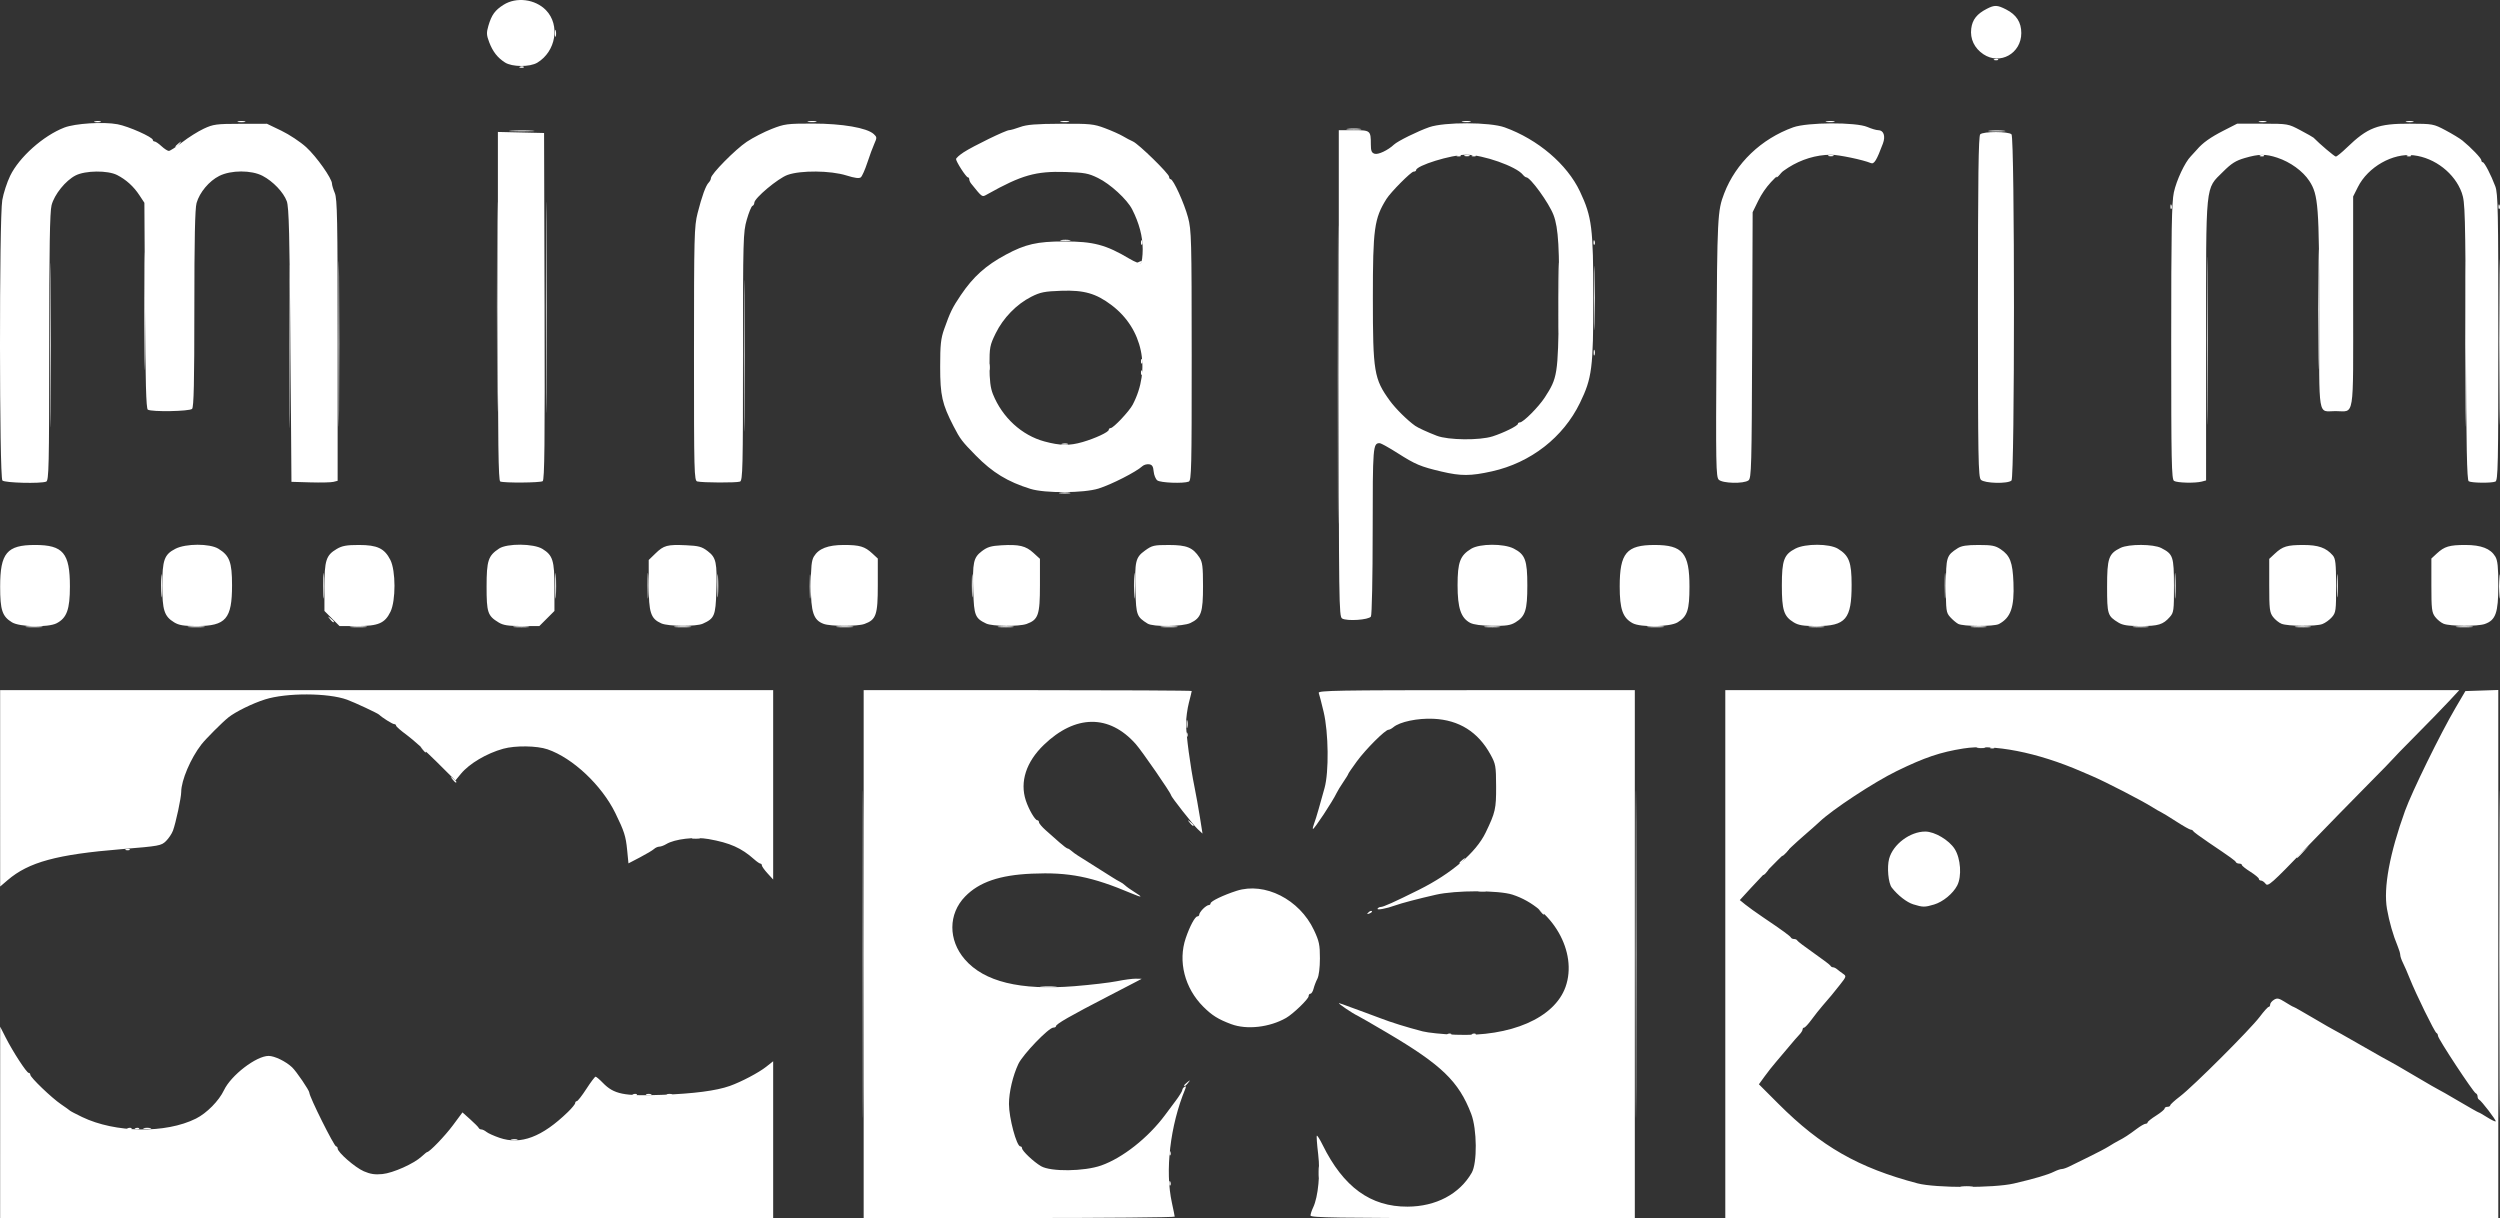
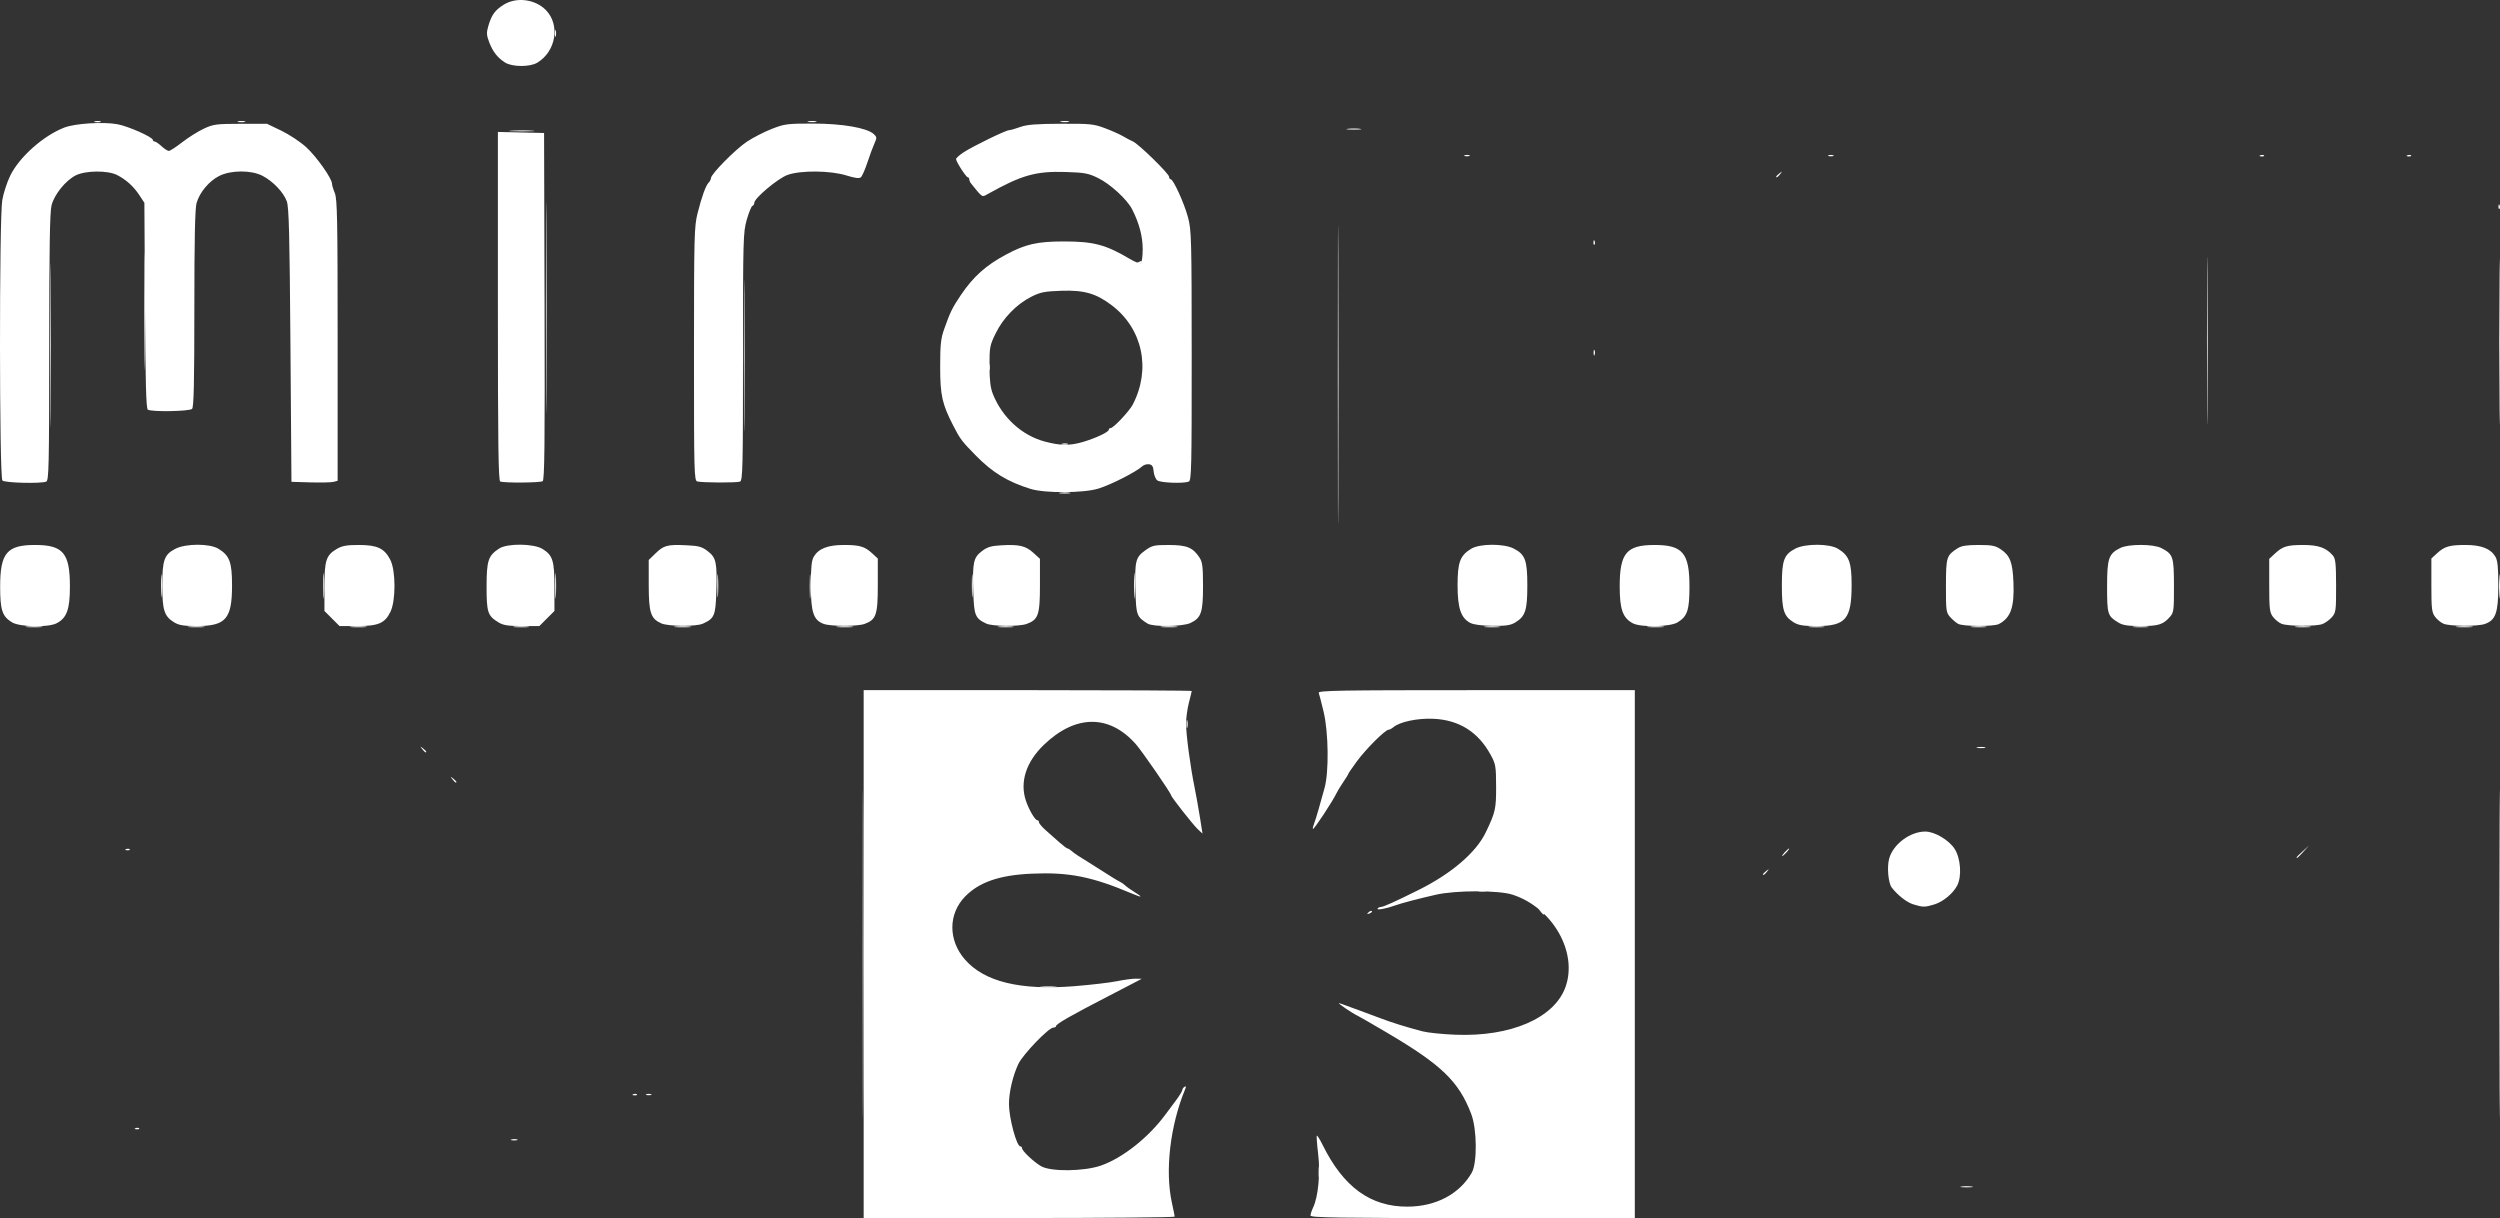
<svg xmlns="http://www.w3.org/2000/svg" xmlns:ns1="http://sodipodi.sourceforge.net/DTD/sodipodi-0.dtd" xmlns:ns2="http://www.inkscape.org/namespaces/inkscape" width="350.828mm" height="170.932mm" viewBox="0 0 350.828 170.932" version="1.1" id="svg1">
  <rect x="0" y="0" width="350.828" height="170.932" fill="#333333" stroke="none" />
  <ns1:namedview id="namedview1" pagecolor="#ffffff" bordercolor="#000000" borderopacity="0.25" ns2:showpageshadow="2" ns2:pageopacity="0.0" ns2:pagecheckerboard="true" ns2:deskcolor="#d1d1d1" ns2:document-units="mm" />
  <defs id="defs1" />
  <g ns2:label="Capa 1" ns2:groupmode="layer" id="layer1" transform="translate(70.379,-62.971)">
    <g id="g2" style="fill:#ffffff" transform="translate(0.693,-0.189)">
-       <path style="fill:#ffffff;fill-opacity:1" d="m 93.01,229.176 c 0.013,-0.308 0.075,-0.371 0.16,-0.16 0.076,0.191 0.067,0.419 -0.021,0.507 -0.088,0.088 -0.15,-0.068 -0.139,-0.347 z m 0,-4.233 c 0.013,-0.308 0.075,-0.371 0.16,-0.16 0.076,0.191 0.067,0.419 -0.021,0.507 -0.088,0.088 -0.15,-0.068 -0.139,-0.347 z m 39.088,-16.695 c 0.191,-0.076 0.419,-0.067 0.507,0.021 0.088,0.088 -0.068,0.15 -0.347,0.139 -0.308,-0.013 -0.371,-0.075 -0.16,-0.16 z m 3.44,0 c 0.191,-0.076 0.419,-0.067 0.507,0.021 0.088,0.088 -0.068,0.15 -0.347,0.139 -0.308,-0.013 -0.371,-0.075 -0.16,-0.16 z m -1.802,-23.996 c 0,-0.055 0.208,-0.263 0.463,-0.463 0.42,-0.329 0.429,-0.32 0.1,0.1 -0.346,0.441 -0.563,0.581 -0.563,0.363 z m -37.869,-5.655 c -0.329,-0.42 -0.32,-0.429 0.1,-0.1 0.255,0.2 0.463,0.408 0.463,0.463 0,0.218 -0.217,0.078 -0.563,-0.363 z M 19.799,145.325 c 5.96e-4,-1.601 0.044,-2.221 0.097,-1.379 0.053,0.842 0.052,2.152 -0.001,2.91 -0.053,0.759 -0.096,0.07 -0.096,-1.531 z m -43.365,-33.867 c -2.5e-5,-10.332 0.033,-14.597 0.073,-9.478 0.04,5.119 0.04,13.572 4.6e-5,18.785 -0.04,5.213 -0.073,1.025 -0.073,-9.307 z m 112.608,3.947 c 0.013,-0.308 0.075,-0.371 0.16,-0.16 0.076,0.191 0.067,0.419 -0.021,0.507 -0.088,0.088 -0.15,-0.068 -0.139,-0.347 z m 0,-1.587 c 0.013,-0.308 0.075,-0.371 0.16,-0.16 0.076,0.191 0.067,0.419 -0.021,0.507 -0.088,0.088 -0.15,-0.068 -0.139,-0.347 z m 0,-16.669 c 0.013,-0.308 0.075,-0.371 0.16,-0.16 0.076,0.191 0.067,0.419 -0.021,0.507 -0.088,0.088 -0.15,-0.068 -0.139,-0.347 z M -46.446,83.709 c 0,-0.055 0.208,-0.263 0.463,-0.463 0.42,-0.329 0.429,-0.32 0.1,0.1 -0.346,0.441 -0.563,0.581 -0.563,0.363 z M 1.923,72.516 c 0.191,-0.076 0.419,-0.067 0.507,0.021 0.088,0.088 -0.068,0.15 -0.347,0.139 -0.308,-0.013 -0.371,-0.075 -0.16,-0.16 z" id="path14" />
      <path style="fill:#ffffff;fill-opacity:1" d="m 49.991,197.051 c 0,-20.446 0.031,-28.81 0.07,-18.587 0.038,10.223 0.038,26.951 0,37.174 -0.038,10.223 -0.07,1.859 -0.07,-18.587 z m 154.19,32.619 c 0.4,-0.061 1.055,-0.061 1.455,0 0.4,0.061 0.073,0.11 -0.728,0.11 -0.8,0 -1.128,-0.05 -0.728,-0.11 z m -90.213,-2.059 c 0.002,-0.728 0.053,-0.994 0.114,-0.592 0.061,0.402 0.059,0.998 -0.004,1.323 -0.063,0.325 -0.113,-0.004 -0.111,-0.731 z m -166.019,-6.134 c 0.191,-0.076 0.419,-0.067 0.507,0.021 0.088,0.088 -0.068,0.15 -0.347,0.139 -0.308,-0.013 -0.371,-0.075 -0.16,-0.16 z m 69.85,-4.763 c 0.191,-0.076 0.419,-0.067 0.507,0.021 0.088,0.088 -0.068,0.15 -0.347,0.139 -0.308,-0.013 -0.371,-0.075 -0.16,-0.16 z m 1.836,0.006 c 0.182,-0.073 0.48,-0.073 0.661,0 0.182,0.073 0.033,0.133 -0.331,0.133 -0.364,0 -0.513,-0.06 -0.331,-0.133 z M 75.064,201.621 c 0.546,-0.057 1.439,-0.057 1.984,0 0.546,0.057 0.099,0.104 -0.992,0.104 -1.091,0 -1.538,-0.047 -0.992,-0.104 z m 61.383,-13.483 c 0.255,-0.067 0.671,-0.067 0.926,0 0.255,0.067 0.046,0.121 -0.463,0.121 -0.509,0 -0.718,-0.054 -0.463,-0.121 z m -189.822,-5.819 c 0.191,-0.076 0.419,-0.067 0.507,0.021 0.088,0.088 -0.068,0.15 -0.347,0.139 -0.308,-0.013 -0.371,-0.075 -0.16,-0.16 z M 95.432,164.772 c 0,-0.509 0.054,-0.718 0.121,-0.463 0.067,0.255 0.067,0.671 0,0.926 -0.067,0.255 -0.121,0.046 -0.121,-0.463 z m -162.714,-13.687 c 0.546,-0.057 1.439,-0.057 1.984,0 0.546,0.057 0.099,0.104 -0.992,0.104 -1.091,0 -1.538,-0.047 -0.992,-0.104 z m 22.754,0 c 0.546,-0.057 1.439,-0.057 1.984,0 0.546,0.057 0.099,0.104 -0.992,0.104 -1.091,0 -1.538,-0.047 -0.992,-0.104 z m 22.754,0 c 0.546,-0.057 1.439,-0.057 1.984,0 0.546,0.057 0.099,0.104 -0.992,0.104 -1.091,0 -1.538,-0.047 -0.992,-0.104 z m 22.881,0.002 c 0.47,-0.058 1.303,-0.059 1.852,-0.002 0.549,0.057 0.165,0.105 -0.854,0.106 -1.019,10e-4 -1.468,-0.046 -0.998,-0.104 z m 22.628,-0.002 c 0.546,-0.057 1.439,-0.057 1.984,0 0.546,0.057 0.099,0.104 -0.992,0.104 -1.091,0 -1.538,-0.047 -0.992,-0.104 z m 22.754,0 c 0.546,-0.057 1.439,-0.057 1.984,0 0.546,0.057 0.099,0.104 -0.992,0.104 -1.091,0 -1.538,-0.047 -0.992,-0.104 z m 22.616,0.002 c 0.47,-0.058 1.303,-0.059 1.852,-0.002 0.549,0.057 0.165,0.105 -0.854,0.106 -1.019,10e-4 -1.468,-0.046 -0.998,-0.104 z m 22.892,-0.002 c 0.546,-0.057 1.439,-0.057 1.984,0 0.546,0.057 0.099,0.104 -0.992,0.104 -1.091,0 -1.538,-0.047 -0.992,-0.104 z m 45.37,0.002 c 0.47,-0.058 1.303,-0.059 1.852,-0.002 0.549,0.057 0.165,0.105 -0.854,0.106 -1.019,10e-4 -1.468,-0.046 -0.998,-0.104 z m 22.892,-0.002 c 0.546,-0.057 1.439,-0.057 1.984,0 0.546,0.057 0.099,0.104 -0.992,0.104 -1.091,0 -1.538,-0.047 -0.992,-0.104 z m 22.616,0.002 c 0.47,-0.058 1.303,-0.059 1.852,-0.002 0.549,0.057 0.165,0.105 -0.854,0.106 -1.019,10e-4 -1.468,-0.046 -0.998,-0.104 z m 22.754,0 c 0.47,-0.058 1.303,-0.059 1.852,-0.002 0.549,0.057 0.165,0.105 -0.854,0.106 -1.019,10e-4 -1.468,-0.046 -0.998,-0.104 z m 22.754,0 c 0.47,-0.058 1.303,-0.059 1.852,-0.002 0.549,0.057 0.165,0.105 -0.854,0.106 -1.019,10e-4 -1.468,-0.046 -0.998,-0.104 z m 22.754,0 c 0.47,-0.058 1.303,-0.059 1.852,-0.002 0.549,0.057 0.165,0.105 -0.854,0.106 -1.019,10e-4 -1.468,-0.046 -0.998,-0.104 z m 22.628,-0.002 c 0.546,-0.057 1.439,-0.057 1.984,0 0.546,0.057 0.099,0.104 -0.992,0.104 -1.091,0 -1.538,-0.047 -0.992,-0.104 z M -25.71,145.325 c 5.97e-4,-1.601 0.044,-2.221 0.097,-1.379 0.053,0.842 0.052,2.152 -0.001,2.91 -0.053,0.759 -0.096,0.07 -0.096,-1.531 z m 32.544,0 c 5.97e-4,-1.601 0.044,-2.221 0.097,-1.379 0.053,0.842 0.052,2.152 -0.001,2.91 -0.053,0.759 -0.096,0.07 -0.096,-1.531 z m 35.718,0.132 c 0,-1.528 0.044,-2.153 0.097,-1.389 0.053,0.764 0.053,2.014 0,2.778 -0.053,0.764 -0.097,0.139 -0.097,-1.389 z M 88.061,145.325 c 5.97e-4,-1.601 0.044,-2.221 0.097,-1.379 0.053,0.842 0.052,2.152 -0.001,2.91 -0.053,0.759 -0.096,0.07 -0.096,-1.531 z m 191.557,0.132 c 0,-1.528 0.044,-2.153 0.097,-1.389 0.053,0.764 0.053,2.014 0,2.778 -0.053,0.764 -0.097,0.139 -0.097,-1.389 z M -48.466,145.325 c 6.89e-4,-1.455 0.045,-2.017 0.099,-1.248 0.054,0.769 0.053,1.959 -0.001,2.646 -0.054,0.686 -0.098,0.057 -0.097,-1.398 z m 78.052,0 c 6.89e-4,-1.455 0.045,-2.017 0.099,-1.248 0.054,0.769 0.053,1.959 -0.001,2.646 -0.054,0.686 -0.098,0.057 -0.097,-1.398 z m 35.719,0 c 6.89e-4,-1.455 0.045,-2.017 0.099,-1.248 0.054,0.769 0.053,1.959 -0.001,2.646 -0.054,0.686 -0.098,0.057 -0.097,-1.398 z m 12.409,-13.022 c 0.402,-0.061 0.997,-0.059 1.323,0.004 0.325,0.063 -0.004,0.113 -0.731,0.111 -0.728,-0.002 -0.994,-0.053 -0.592,-0.114 z M -64.048,111.591 c 0,-10.259 0.033,-14.456 0.073,-9.327 0.04,5.13 0.04,13.524 0,18.653 -0.04,5.13 -0.073,0.933 -0.073,-9.327 z m 69.587,-5.292 c 0,-13.17 0.032,-18.557 0.072,-11.972 0.039,6.585 0.039,17.36 0,23.945 -0.039,6.585 -0.072,1.197 -0.072,-11.972 z m 27.779,6.747 c 2.9e-5,-9.459 0.033,-13.29 0.074,-8.514 0.04,4.776 0.04,12.515 -5.4e-5,17.198 -0.04,4.682 -0.074,0.775 -0.074,-8.684 z M 238.635,110.929 c 2e-5,-10.477 0.033,-14.725 0.073,-9.439 0.04,5.286 0.04,13.858 -5e-5,19.05 -0.04,5.192 -0.073,0.867 -0.073,-9.611 z M 77.979,125.43 c 0.257,-0.067 0.615,-0.063 0.794,0.01 0.179,0.072 -0.031,0.127 -0.468,0.122 -0.437,-0.005 -0.583,-0.065 -0.326,-0.132 z M -50.821,106.828 c 0,-7.349 0.034,-10.355 0.075,-6.681 0.041,3.674 0.041,9.687 0,13.361 -0.041,3.674 -0.075,0.668 -0.075,-6.681 z m 118.462,7.805 c 0.005,-0.437 0.065,-0.583 0.132,-0.326 0.067,0.257 0.063,0.615 -0.01,0.794 -0.072,0.179 -0.127,-0.032 -0.122,-0.468 z m 84.921,-1.984 c 0,-0.364 0.06,-0.513 0.133,-0.331 0.073,0.182 0.073,0.48 0,0.661 -0.073,0.182 -0.133,0.033 -0.133,-0.331 z m -0.021,-15.5 c 0.013,-0.308 0.075,-0.371 0.16,-0.16 0.076,0.191 0.067,0.419 -0.021,0.507 -0.088,0.088 -0.15,-0.068 -0.139,-0.347 z M 0.725,81.497 c 0.842,-0.053 2.152,-0.052 2.91,0.001 0.759,0.053 0.07,0.096 -1.531,0.096 -1.601,-5.97e-4 -2.221,-0.044 -1.379,-0.097 z M -57.752,80.186 c 0.257,-0.067 0.615,-0.063 0.794,0.01 0.179,0.072 -0.031,0.127 -0.468,0.122 -0.437,-0.005 -0.583,-0.065 -0.326,-0.132 z m 20.103,9.69e-4 c 0.255,-0.067 0.671,-0.067 0.926,0 0.255,0.067 0.046,0.121 -0.463,0.121 -0.509,0 -0.718,-0.054 -0.463,-0.121 z m 80.04,-0.005 c 0.329,-0.063 0.805,-0.061 1.058,0.005 0.253,0.066 -0.016,0.118 -0.598,0.115 -0.582,-0.003 -0.789,-0.057 -0.46,-0.12 z m 35.454,0 c 0.329,-0.063 0.805,-0.061 1.058,0.005 0.253,0.066 -0.016,0.118 -0.598,0.115 -0.582,-0.003 -0.789,-0.057 -0.46,-0.12 z M 6.787,67.802 c 0.005,-0.437 0.065,-0.583 0.132,-0.326 0.067,0.257 0.063,0.615 -0.01,0.794 -0.072,0.179 -0.127,-0.031 -0.122,-0.468 z" id="path13" />
      <path style="fill:#ffffff;fill-opacity:1" d="m 145.078,191.032 c -0.329,-0.42 -0.32,-0.429 0.1,-0.1 0.441,0.346 0.581,0.563 0.363,0.563 -0.055,0 -0.263,-0.208 -0.463,-0.463 z" id="path12" />
      <path style="fill:#ffffff;fill-opacity:1" d="m 88.491,100.11 c 0,-0.057 0.185,-0.175 0.411,-0.262 0.235,-0.09 0.342,-0.046 0.249,0.104 -0.155,0.251 -0.66,0.372 -0.66,0.158 z" id="path11" />
-       <path style="fill:#ffffff;fill-opacity:1" d="m 158.47,197.051 c 0,-20.446 0.031,-28.81 0.07,-18.587 0.038,10.223 0.038,26.951 0,37.174 -0.038,10.223 -0.07,1.859 -0.07,-18.587 z m -211.58,24.426 c 0.191,-0.076 0.419,-0.067 0.507,0.021 0.088,0.088 -0.068,0.15 -0.347,0.139 -0.308,-0.013 -0.371,-0.075 -0.16,-0.16 z m 2.232,-0.002 c 0.255,-0.067 0.671,-0.067 0.926,0 0.255,0.067 0.046,0.121 -0.463,0.121 -0.509,0 -0.718,-0.054 -0.463,-0.121 z m 145.984,-6.003 c 0,-0.055 0.208,-0.263 0.463,-0.463 0.42,-0.329 0.429,-0.32 0.1,0.1 -0.346,0.441 -0.563,0.581 -0.563,0.363 z m 0.285,-49.267 c 0.013,-0.308 0.075,-0.371 0.16,-0.16 0.076,0.191 0.067,0.419 -0.021,0.507 -0.088,0.088 -0.15,-0.068 -0.139,-0.347 z M -24.784,150.021 c -0.329,-0.42 -0.32,-0.429 0.1,-0.1 0.255,0.2 0.463,0.408 0.463,0.463 0,0.218 -0.217,0.078 -0.563,-0.363 z M 201.832,145.325 c 6e-4,-1.601 0.044,-2.221 0.097,-1.379 0.053,0.842 0.052,2.152 -0.001,2.91 -0.053,0.759 -0.096,0.07 -0.096,-1.531 z m 32.279,0 c 5.9e-4,-1.601 0.044,-2.221 0.097,-1.379 0.053,0.842 0.052,2.152 -0.001,2.91 -0.053,0.759 -0.096,0.07 -0.096,-1.531 z m 22.752,0 c 6.8e-4,-1.455 0.045,-2.017 0.099,-1.248 0.054,0.769 0.053,1.959 -10e-4,2.646 -0.054,0.686 -0.098,0.057 -0.098,-1.398 z M -30.446,111.723 c 2.5e-5,-10.186 0.033,-14.315 0.073,-9.175 0.04,5.14 0.04,13.475 -4.7e-5,18.521 -0.04,5.046 -0.073,0.841 -0.073,-9.346 z m 29.106,-5.556 c 1.6e-5,-13.097 0.032,-18.416 0.072,-11.82 0.039,6.596 0.039,17.311 -2.92e-5,23.813 -0.039,6.501 -0.072,1.105 -0.072,-11.992 z M 77.842,96.852 c 0.327,-0.063 0.863,-0.063 1.191,0 0.327,0.063 0.06,0.115 -0.595,0.115 -0.655,0 -0.923,-0.052 -0.595,-0.115 z" id="path10" />
      <path style="fill:#ffffff;fill-opacity:1" d="m 279.649,197.051 c 0,-20.446 0.031,-28.81 0.07,-18.587 0.038,10.223 0.038,26.951 0,37.174 -0.038,10.223 -0.07,1.859 -0.07,-18.587 z M 279.541,92.122 c 0.013,-0.308 0.075,-0.371 0.16,-0.16 0.076,0.191 0.067,0.419 -0.021,0.507 -0.088,0.088 -0.15,-0.068 -0.139,-0.347 z M 118.058,81.237 c 0.473,-0.059 1.247,-0.059 1.72,0 0.473,0.059 0.086,0.107 -0.86,0.107 -0.946,0 -1.333,-0.048 -0.86,-0.107 z" id="path9" />
      <path style="fill:#ffffff;fill-opacity:1" d="M 50.127,197.051 V 160.009 H 73.145 c 12.66,0 23.019,0.054 23.019,0.119 0,0.066 -0.179,0.805 -0.397,1.643 -0.218,0.838 -0.397,2.161 -0.397,2.94 0,1.553 0.595,6.016 1.19,8.923 0.208,1.019 0.545,2.899 0.748,4.179 l 0.369,2.326 -0.656,-0.607 c -0.651,-0.603 -3.768,-4.569 -3.768,-4.795 0,-0.281 -4.079,-6.19 -4.949,-7.169 -3.723,-4.19 -8.464,-4.146 -12.892,0.118 -2.488,2.396 -3.393,5.193 -2.528,7.814 0.413,1.252 1.293,2.764 1.609,2.764 0.131,0 0.238,0.129 0.238,0.287 0,0.158 0.427,0.664 0.949,1.124 0.522,0.461 1.385,1.224 1.918,1.697 0.533,0.473 1.05,0.86 1.149,0.86 0.099,1.1e-4 0.342,0.149 0.54,0.331 0.198,0.182 0.594,0.473 0.879,0.648 0.763,0.467 4.016,2.521 4.836,3.053 0.39,0.253 0.887,0.544 1.106,0.647 0.218,0.103 0.543,0.33 0.721,0.506 0.178,0.176 0.744,0.579 1.257,0.896 1.278,0.79 1.17,0.868 -0.324,0.237 -5.632,-2.381 -8.837,-3.017 -14.056,-2.787 -4.507,0.198 -7.372,1.182 -9.344,3.208 -2.371,2.436 -2.387,6.109 -0.039,8.823 2.713,3.136 7.75,4.368 15.369,3.76 2.292,-0.183 4.978,-0.498 5.97,-0.699 0.992,-0.201 2.182,-0.361 2.646,-0.354 l 0.843,0.013 -0.853,0.45 c -0.469,0.248 -2.196,1.144 -3.836,1.991 -5.362,2.77 -7.344,3.907 -7.347,4.214 -9.2e-4,0.109 -0.17,0.198 -0.376,0.198 -0.649,0 -4.271,3.766 -4.9,5.094 -0.775,1.638 -1.322,3.963 -1.322,5.621 0,1.961 1.069,5.953 1.595,5.953 0.131,0 0.239,0.115 0.239,0.256 0,0.375 1.625,1.911 2.669,2.522 1.36,0.797 6.054,0.742 8.44,-0.099 2.999,-1.057 6.569,-3.872 8.935,-7.045 0.326,-0.437 1.009,-1.352 1.519,-2.035 0.51,-0.682 0.927,-1.36 0.927,-1.506 0,-0.146 0.139,-0.351 0.31,-0.456 0.218,-0.135 0.248,-0.042 0.1,0.315 -2.121,5.13 -2.86,11.462 -1.865,15.985 0.208,0.946 0.382,1.809 0.388,1.918 0.005,0.109 -9.813,0.198 -21.819,0.198 H 50.127 Z m 62.706,36.685 c 0,-0.196 0.165,-0.702 0.367,-1.124 0.717,-1.499 1.031,-4.837 0.707,-7.503 -0.165,-1.354 -0.248,-2.514 -0.185,-2.577 0.063,-0.063 0.427,0.518 0.808,1.291 2.923,5.925 6.73,8.691 11.929,8.667 3.972,-0.018 7.275,-1.763 8.996,-4.754 0.788,-1.369 0.748,-6.12 -0.07,-8.256 -1.749,-4.57 -4.143,-6.878 -11.837,-11.413 -2.037,-1.201 -3.883,-2.265 -4.101,-2.365 -0.724,-0.332 -2.847,-1.773 -2.612,-1.773 0.058,0 0.759,0.247 1.557,0.549 0.798,0.302 1.749,0.65 2.113,0.774 0.364,0.124 1.316,0.479 2.117,0.789 1.517,0.588 3.698,1.267 5.953,1.852 0.728,0.189 2.799,0.401 4.603,0.472 7.785,0.305 13.883,-2.344 15.441,-6.707 1.749,-4.899 -1.835,-11.134 -7.447,-12.953 -1.931,-0.626 -7.966,-0.622 -10.734,0.008 -2.483,0.565 -4.878,1.195 -5.743,1.511 -1.216,0.444 -2.607,0.698 -2.452,0.448 0.08,-0.13 0.28,-0.236 0.444,-0.236 0.369,0 1.929,-0.702 5.36,-2.411 4.56,-2.272 8.014,-5.232 9.36,-8.021 1.371,-2.842 1.484,-3.34 1.472,-6.487 -0.011,-2.875 -0.058,-3.141 -0.791,-4.478 -1.737,-3.167 -4.408,-4.844 -7.982,-5.012 -2.241,-0.106 -4.749,0.42 -5.65,1.185 -0.23,0.195 -0.535,0.354 -0.679,0.354 -0.461,0 -3.187,2.723 -4.439,4.433 -0.666,0.91 -1.211,1.708 -1.211,1.774 0,0.066 -0.31,0.572 -0.688,1.124 -0.378,0.552 -0.8,1.242 -0.937,1.533 -0.55,1.167 -3.199,5.186 -3.331,5.054 -0.05,-0.05 0.02,-0.374 0.156,-0.72 0.136,-0.346 0.429,-1.284 0.653,-2.085 0.223,-0.8 0.593,-2.121 0.822,-2.934 0.629,-2.238 0.564,-7.777 -0.126,-10.683 -0.298,-1.254 -0.608,-2.455 -0.69,-2.667 -0.129,-0.336 2.717,-0.386 22.105,-0.386 h 22.253 v 37.042 37.042 h -22.754 c -18.896,0 -22.754,-0.06 -22.754,-0.356 z m 8.132,-42.539 c 0.179,-0.181 0.393,-0.262 0.474,-0.181 0.082,0.082 -0.065,0.229 -0.326,0.329 -0.377,0.144 -0.407,0.113 -0.148,-0.148 z m 76.454,-1.129 c -0.913,-0.283 -2.177,-1.268 -3.015,-2.348 -0.488,-0.629 -0.694,-2.862 -0.373,-4.051 0.545,-2.023 2.928,-3.816 5.071,-3.816 1.32,0 3.34,1.198 4.133,2.451 0.841,1.329 1.013,3.835 0.351,5.115 -0.59,1.142 -1.999,2.301 -3.254,2.676 -1.305,0.39 -1.574,0.388 -2.913,-0.028 z M -69.386,150.495 c -1.374,-0.838 -1.666,-1.718 -1.666,-5.016 0,-4.713 0.947,-5.843 4.895,-5.843 3.941,0 4.895,1.133 4.895,5.815 0,3.232 -0.434,4.432 -1.871,5.175 -1.178,0.609 -5.175,0.525 -6.252,-0.131 z m 22.754,0 c -1.39,-0.847 -1.666,-1.707 -1.666,-5.17 0,-3.581 0.278,-4.356 1.847,-5.157 1.465,-0.747 4.804,-0.75 6.027,-0.004 1.565,0.954 1.914,1.884 1.915,5.105 0.002,4.742 -0.862,5.745 -4.947,5.743 -1.842,-7.8e-4 -2.505,-0.109 -3.175,-0.517 z m 22.146,-0.54 -1.058,-1.058 v -3.32 c 0,-3.782 0.229,-4.496 1.725,-5.379 0.761,-0.449 1.384,-0.561 3.119,-0.56 2.581,0.001 3.58,0.476 4.406,2.095 0.767,1.503 0.776,5.72 0.015,7.28 -0.787,1.612 -1.692,2.002 -4.656,2.002 h -2.492 z m 23.38,0.551 c -1.532,-0.934 -1.685,-1.391 -1.683,-5.041 0.002,-3.641 0.225,-4.317 1.755,-5.326 1.132,-0.746 4.848,-0.714 6.089,0.053 1.448,0.895 1.678,1.635 1.678,5.385 v 3.32 l -1.058,1.058 -1.058,1.058 -2.447,-9.9e-4 c -1.942,-7.8e-4 -2.618,-0.105 -3.276,-0.506 z m 22.838,0.135 c -1.489,-0.659 -1.765,-1.498 -1.767,-5.387 l -0.002,-3.51 0.95,-0.922 c 1.166,-1.133 1.667,-1.266 4.294,-1.147 1.776,0.081 2.211,0.199 3.034,0.827 1.192,0.909 1.333,1.573 1.209,5.676 -0.102,3.388 -0.264,3.772 -1.896,4.505 -0.938,0.421 -4.839,0.393 -5.822,-0.042 z m 22.782,0.069 c -1.427,-0.522 -1.796,-1.626 -1.796,-5.375 0,-2.601 0.095,-3.527 0.419,-4.07 0.669,-1.121 1.98,-1.628 4.205,-1.628 2.243,0 2.94,0.208 4.006,1.196 l 0.763,0.707 v 3.745 c 0,4.175 -0.229,4.84 -1.871,5.435 -0.989,0.358 -4.736,0.352 -5.726,-0.01 z m 22.812,-0.044 c -1.555,-0.738 -1.715,-1.132 -1.816,-4.487 -0.124,-4.097 0.018,-4.768 1.201,-5.67 0.774,-0.591 1.29,-0.745 2.765,-0.829 2.473,-0.14 3.395,0.079 4.471,1.062 l 0.918,0.838 v 3.725 c 0,4.153 -0.231,4.821 -1.871,5.415 -1.058,0.383 -4.821,0.347 -5.668,-0.054 z m 22.643,0.002 c -1.513,-0.943 -1.605,-1.187 -1.7,-4.516 -0.12,-4.237 0.003,-4.765 1.333,-5.729 1.003,-0.727 1.255,-0.785 3.36,-0.784 2.509,0.002 3.361,0.351 4.287,1.755 0.42,0.638 0.499,1.269 0.5,4.023 0.002,3.701 -0.253,4.448 -1.766,5.17 -1.077,0.513 -5.23,0.569 -6.014,0.081 z m 45.284,-0.094 c -1.317,-0.694 -1.783,-2.08 -1.782,-5.304 0.001,-3.221 0.35,-4.151 1.915,-5.105 1.198,-0.73 4.564,-0.744 5.966,-0.024 1.613,0.828 1.908,1.627 1.908,5.172 0,3.477 -0.276,4.334 -1.666,5.182 -0.686,0.418 -1.3,0.511 -3.228,0.489 -1.523,-0.017 -2.644,-0.166 -3.111,-0.412 z m 22.787,0.041 c -1.391,-0.756 -1.817,-1.966 -1.817,-5.163 0,-4.682 0.954,-5.815 4.895,-5.815 3.948,0 4.895,1.13 4.895,5.843 0,3.297 -0.293,4.178 -1.666,5.016 -1.065,0.649 -5.187,0.727 -6.307,0.119 z m 22.604,-0.119 c -1.391,-0.848 -1.666,-1.706 -1.666,-5.182 0,-3.545 0.295,-4.344 1.908,-5.172 1.402,-0.72 4.768,-0.707 5.966,0.024 1.559,0.951 1.914,1.888 1.915,5.062 0.002,4.811 -0.822,5.785 -4.894,5.785 -1.896,0 -2.554,-0.105 -3.228,-0.516 z m 23.072,0.21 c -0.291,-0.161 -0.797,-0.592 -1.124,-0.959 -0.559,-0.626 -0.595,-0.896 -0.587,-4.396 0.01,-4.038 0.074,-4.244 1.636,-5.251 0.538,-0.347 1.274,-0.463 2.937,-0.463 1.874,0 2.359,0.094 3.118,0.605 1.312,0.883 1.67,1.822 1.782,4.669 0.136,3.474 -0.373,4.928 -2.036,5.818 -0.694,0.371 -5.043,0.353 -5.726,-0.024 z m 22.49,-0.179 c -1.522,-0.931 -1.587,-1.138 -1.587,-5.043 0,-4.006 0.215,-4.625 1.892,-5.441 1.151,-0.56 4.611,-0.545 5.712,0.024 1.664,0.861 1.77,1.175 1.78,5.284 0.008,3.499 -0.028,3.771 -0.587,4.399 -0.943,1.062 -1.597,1.264 -4.084,1.263 -1.796,-7.6e-4 -2.515,-0.113 -3.126,-0.486 z m 22.886,0.166 c -0.364,-0.146 -0.9,-0.58 -1.191,-0.964 -0.471,-0.622 -0.529,-1.108 -0.529,-4.42 v -3.722 l 0.794,-0.739 c 1.098,-1.023 1.717,-1.21 4.011,-1.21 2.084,0 3.176,0.387 4.108,1.455 0.391,0.448 0.463,1.098 0.47,4.258 0.008,3.494 -0.029,3.772 -0.587,4.416 -0.327,0.378 -0.93,0.813 -1.34,0.967 -0.922,0.347 -4.84,0.319 -5.737,-0.041 z m 22.754,0 c -0.364,-0.146 -0.9,-0.58 -1.191,-0.964 -0.471,-0.622 -0.529,-1.108 -0.529,-4.444 v -3.745 l 0.763,-0.707 c 1.066,-0.988 1.763,-1.196 4.006,-1.196 2.225,0 3.536,0.508 4.205,1.628 0.324,0.542 0.419,1.469 0.419,4.07 0,3.817 -0.366,4.857 -1.899,5.391 -1.011,0.353 -4.867,0.33 -5.774,-0.034 z M 73.542,131.767 c -3.206,-0.996 -5.33,-2.291 -7.673,-4.678 -1.961,-1.998 -2.196,-2.307 -3.131,-4.121 -1.601,-3.107 -1.874,-4.32 -1.874,-8.334 0,-3.108 0.091,-3.962 0.565,-5.303 0.84,-2.376 1.15,-3.007 2.329,-4.753 1.756,-2.598 3.5,-4.165 6.324,-5.682 2.74,-1.472 4.396,-1.85 8.126,-1.854 4.183,-0.004 5.899,0.451 9.281,2.463 0.69,0.411 1.377,0.672 1.526,0.58 0.149,-0.092 0.27,-0.975 0.27,-1.962 0,-1.781 -0.496,-3.652 -1.479,-5.582 -0.712,-1.398 -3.063,-3.559 -4.79,-4.402 -1.361,-0.665 -1.884,-0.761 -4.572,-0.844 -4.176,-0.129 -6.15,0.433 -10.935,3.111 -0.799,0.447 -0.68,0.525 -2.308,-1.492 -0.142,-0.176 -0.258,-0.444 -0.258,-0.595 0,-0.152 -0.089,-0.276 -0.198,-0.276 -0.237,-5.65e-4 -1.654,-2.193 -1.654,-2.56 0,-0.141 0.477,-0.568 1.06,-0.95 1.322,-0.865 5.927,-3.103 6.397,-3.108 0.192,-0.002 0.884,-0.201 1.539,-0.441 0.924,-0.339 2.2,-0.442 5.689,-0.458 4.149,-0.019 4.631,0.03 6.218,0.625 0.946,0.355 2.077,0.859 2.514,1.12 0.437,0.261 1.07,0.595 1.407,0.743 0.801,0.35 5.075,4.529 5.075,4.961 0,0.183 0.096,0.333 0.214,0.333 0.374,0 1.913,3.382 2.44,5.364 0.477,1.794 0.509,2.998 0.515,19.413 0.006,15.718 -0.036,17.517 -0.412,17.661 -0.764,0.293 -3.966,0.17 -4.411,-0.17 -0.238,-0.182 -0.469,-0.747 -0.514,-1.257 -0.062,-0.711 -0.212,-0.945 -0.643,-1.006 -0.309,-0.044 -0.731,0.075 -0.936,0.265 -0.869,0.801 -4.337,2.571 -6.154,3.141 -2.066,0.648 -7.528,0.676 -9.545,0.049 z m 7.294,-6.57 c 1.794,-0.52 3.686,-1.405 3.686,-1.724 0,-0.133 0.121,-0.241 0.269,-0.241 0.384,0 2.613,-2.368 3.091,-3.284 2.603,-4.987 1.399,-10.668 -2.959,-13.962 -2.186,-1.652 -3.868,-2.134 -7.062,-2.022 -2.361,0.083 -2.934,0.197 -4.218,0.844 -2.046,1.031 -3.939,2.976 -4.989,5.126 -0.821,1.681 -0.873,1.957 -0.869,4.567 0.004,2.051 0.13,3.09 0.482,3.969 1.311,3.272 4.043,5.78 7.236,6.642 2.192,0.592 3.512,0.613 5.332,0.085 z m -151.571,5.391 c -0.438,-0.438 -0.455,-36.806 -0.018,-39.348 0.165,-0.958 0.662,-2.491 1.106,-3.407 1.269,-2.619 4.64,-5.625 7.59,-6.768 1.523,-0.59 5.507,-0.839 7.482,-0.468 1.541,0.29 4.954,1.809 4.954,2.206 0,0.118 0.113,0.214 0.251,0.214 0.138,0 0.572,0.298 0.965,0.661 0.393,0.364 0.854,0.661 1.026,0.661 0.172,0 1.017,-0.549 1.88,-1.221 0.862,-0.671 2.222,-1.526 3.023,-1.899 1.341,-0.625 1.745,-0.679 5.159,-0.685 l 3.704,-0.006 2.02,0.971 c 1.111,0.534 2.681,1.575 3.489,2.314 1.448,1.323 3.619,4.394 3.619,5.118 0,0.204 0.179,0.798 0.397,1.321 0.341,0.815 0.397,3.739 0.397,20.665 v 19.715 l -0.595,0.149 c -0.327,0.082 -1.786,0.114 -3.241,0.071 l -2.646,-0.077 -0.141,-19.182 c -0.115,-15.569 -0.211,-19.373 -0.514,-20.195 -0.464,-1.26 -1.93,-2.796 -3.401,-3.563 -1.575,-0.821 -4.416,-0.816 -6.07,0.01 -1.423,0.711 -2.762,2.308 -3.189,3.803 -0.22,0.771 -0.311,5.103 -0.311,14.83 0,10.335 -0.079,13.82 -0.318,14.058 -0.355,0.355 -5.681,0.449 -6.214,0.11 -0.234,-0.149 -0.335,-3.857 -0.397,-14.614 l -0.083,-14.414 -0.696,-1.058 c -0.816,-1.242 -1.856,-2.184 -3.131,-2.838 -1.316,-0.675 -4.452,-0.644 -5.826,0.057 -1.406,0.717 -2.977,2.664 -3.373,4.18 -0.243,0.929 -0.327,6.006 -0.331,19.937 -0.005,16.797 -0.048,18.707 -0.424,18.852 -0.793,0.304 -5.81,0.176 -6.143,-0.157 z m 69.863,0.142 C -1.133,130.625 -1.203,125.457 -1.203,106.136 V 81.676 l 3.241,0.074 3.241,0.074 0.068,24.325 c 0.054,19.285 -0.001,24.369 -0.265,24.536 -0.358,0.227 -5.408,0.264 -5.955,0.044 z m 27.649,-0.007 c -0.435,-0.114 -0.463,-1.189 -0.461,-17.895 0.002,-16.609 0.035,-17.904 0.506,-19.758 0.61,-2.4 1.149,-3.88 1.564,-4.295 0.17,-0.17 0.309,-0.449 0.309,-0.621 0,-0.556 3.42,-4.024 5.028,-5.098 0.861,-0.575 2.433,-1.385 3.494,-1.8 1.806,-0.707 2.174,-0.755 5.765,-0.755 4.139,0 7.605,0.596 8.56,1.472 0.454,0.417 0.461,0.516 0.087,1.341 -0.222,0.49 -0.666,1.693 -0.988,2.673 -0.321,0.98 -0.732,1.904 -0.912,2.054 -0.229,0.19 -0.835,0.113 -2.016,-0.257 -2.237,-0.701 -6.418,-0.74 -8.268,-0.077 -1.345,0.482 -4.665,3.264 -4.665,3.908 0,0.193 -0.119,0.391 -0.264,0.44 -0.145,0.049 -0.503,0.921 -0.794,1.939 -0.505,1.767 -0.529,2.642 -0.529,19.22 0,15.594 -0.043,17.385 -0.419,17.529 -0.473,0.181 -5.287,0.164 -5.998,-0.022 z M -0.205,71.93 C -1.26,71.254 -1.915,70.414 -2.421,69.089 c -0.381,-0.998 -0.399,-1.337 -0.121,-2.288 0.455,-1.552 0.923,-2.204 2.135,-2.969 1.802,-1.138 4.454,-0.797 5.961,0.765 2.004,2.078 1.394,5.767 -1.217,7.354 -1.041,0.633 -3.54,0.621 -4.542,-0.022 z" id="path8" />
-       <path style="fill:#ffffff;fill-opacity:1" d="m 26.116,180.729 c 0.255,-0.067 0.671,-0.067 0.926,0 0.255,0.067 0.046,0.121 -0.463,0.121 -0.509,0 -0.718,-0.054 -0.463,-0.121 z M 254.243,106.564 c 0,-7.494 0.034,-10.56 0.075,-6.813 0.041,3.747 0.041,9.879 0,13.626 -0.041,3.747 -0.075,0.681 -0.075,-6.813 z m -106.633,-1.587 c 0,-4.438 0.036,-6.254 0.081,-4.035 0.044,2.219 0.044,5.851 0,8.07 -0.044,2.219 -0.081,0.403 -0.081,-4.035 z m 5.026,0 c 0,-4.002 0.037,-5.639 0.082,-3.638 0.045,2.001 0.045,5.275 0,7.276 -0.045,2.001 -0.082,0.364 -0.082,-3.638 z m 80.867,-12.854 c 0.013,-0.308 0.075,-0.371 0.16,-0.16 0.076,0.191 0.067,0.419 -0.021,0.507 -0.088,0.088 -0.15,-0.068 -0.139,-0.347 z M 208.149,81.5 c 0.546,-0.057 1.439,-0.057 1.984,0 0.546,0.057 0.099,0.104 -0.992,0.104 -1.091,0 -1.538,-0.047 -0.992,-0.104 z M 134.201,80.183 c 0.329,-0.063 0.805,-0.061 1.058,0.005 0.253,0.066 -0.016,0.118 -0.598,0.115 -0.582,-0.003 -0.789,-0.057 -0.46,-0.12 z m 51.065,0 c 0.329,-0.063 0.805,-0.061 1.058,0.005 0.253,0.066 -0.016,0.118 -0.598,0.115 -0.582,-0.003 -0.789,-0.057 -0.46,-0.12 z m 60.719,0.005 c 0.255,-0.067 0.671,-0.067 0.926,0 0.255,0.067 0.046,0.121 -0.463,0.121 -0.509,0 -0.718,-0.054 -0.463,-0.121 z m 20.637,0 c 0.255,-0.067 0.671,-0.067 0.926,0 0.255,0.067 0.046,0.121 -0.463,0.121 -0.509,0 -0.718,-0.054 -0.463,-0.121 z m -57.795,-8.73 c 0.191,-0.076 0.419,-0.067 0.507,0.021 0.088,0.088 -0.068,0.15 -0.347,0.139 -0.308,-0.013 -0.371,-0.075 -0.16,-0.16 z" id="path7" />
      <path style="fill:#ffffff;fill-opacity:1" d="m 0.721,223.061 c 0.257,-0.067 0.615,-0.063 0.794,0.01 0.179,0.072 -0.031,0.127 -0.468,0.122 -0.437,-0.005 -0.583,-0.065 -0.326,-0.132 z M 206.432,168.024 c 0.329,-0.063 0.805,-0.061 1.058,0.005 0.253,0.066 -0.016,0.118 -0.598,0.115 -0.582,-0.003 -0.789,-0.057 -0.46,-0.12 z m -89.767,-52.333 c 0,-18.627 0.032,-26.208 0.07,-16.847 0.038,9.361 0.038,24.601 -2e-5,33.867 -0.039,9.266 -0.07,1.607 -0.07,-17.02 z m 162.98,-4.498 c -3e-5,-10.332 0.033,-14.597 0.073,-9.478 0.04,5.119 0.04,13.572 5e-5,18.785 -0.04,5.213 -0.073,1.025 -0.073,-9.307 z M 134.463,84.957 c 0.182,-0.073 0.48,-0.073 0.661,0 0.182,0.073 0.033,0.133 -0.331,0.133 -0.364,0 -0.513,-0.06 -0.331,-0.133 z m 51.065,0 c 0.182,-0.073 0.48,-0.073 0.661,0 0.182,0.073 0.033,0.133 -0.331,0.133 -0.364,0 -0.513,-0.06 -0.331,-0.133 z m 60.606,-0.005 c 0.191,-0.076 0.419,-0.067 0.507,0.021 0.088,0.088 -0.068,0.15 -0.347,0.139 -0.308,-0.013 -0.371,-0.075 -0.16,-0.16 z m 20.637,0 c 0.191,-0.076 0.419,-0.067 0.507,0.021 0.088,0.088 -0.068,0.15 -0.347,0.139 -0.308,-0.013 -0.371,-0.075 -0.16,-0.16 z" id="path6" />
      <path style="fill:#ffffff;fill-opacity:1" d="m 178.185,87.943 c 0,-0.055 0.208,-0.263 0.463,-0.463 0.42,-0.329 0.429,-0.32 0.1,0.1 -0.346,0.441 -0.563,0.581 -0.563,0.363 z" id="path5" />
-       <path style="fill:#ffffff;fill-opacity:1" d="m -11.82,168.278 c -0.329,-0.42 -0.32,-0.429 0.1,-0.1 0.441,0.346 0.581,0.563 0.363,0.563 -0.055,0 -0.263,-0.208 -0.463,-0.463 z" id="path4" />
-       <path style="fill:#ffffff;fill-opacity:1" d="m 22.544,216.72 c 0.182,-0.073 0.48,-0.073 0.661,0 0.182,0.073 0.033,0.133 -0.331,0.133 -0.364,0 -0.513,-0.06 -0.331,-0.133 z M 208.298,168.031 c 0.191,-0.076 0.419,-0.067 0.507,0.021 0.088,0.088 -0.068,0.15 -0.347,0.139 -0.308,-0.013 -0.371,-0.075 -0.16,-0.16 z m 66.585,-56.572 c -3e-5,-10.332 0.033,-14.597 0.073,-9.478 0.04,5.119 0.04,13.572 5e-5,18.785 -0.04,5.213 -0.073,1.025 -0.073,-9.307 z M 133.421,84.952 c 0.191,-0.076 0.419,-0.067 0.507,0.021 0.088,0.088 -0.068,0.15 -0.347,0.139 -0.308,-0.013 -0.371,-0.075 -0.16,-0.16 z m 2.117,0 c 0.191,-0.076 0.419,-0.067 0.507,0.021 0.088,0.088 -0.068,0.15 -0.347,0.139 -0.308,-0.013 -0.371,-0.075 -0.16,-0.16 z" id="path3" />
+       <path style="fill:#ffffff;fill-opacity:1" d="m -11.82,168.278 c -0.329,-0.42 -0.32,-0.429 0.1,-0.1 0.441,0.346 0.581,0.563 0.363,0.563 -0.055,0 -0.263,-0.208 -0.463,-0.463 " id="path4" />
      <path style="fill:#ffffff;fill-opacity:1" d="m 176.333,185.839 c 0,-0.055 0.208,-0.263 0.463,-0.463 0.42,-0.329 0.429,-0.32 0.1,0.1 -0.346,0.441 -0.563,0.581 -0.563,0.363 z m 74.877,-2.364 c 0,-0.045 0.387,-0.432 0.86,-0.86 l 0.86,-0.777 -0.777,0.86 c -0.724,0.802 -0.943,0.982 -0.943,0.777 z m -71.834,-0.711 c 0.263,-0.291 0.538,-0.529 0.611,-0.529 0.073,0 -0.083,0.238 -0.347,0.529 -0.263,0.291 -0.538,0.529 -0.611,0.529 -0.073,0 0.083,-0.238 0.347,-0.529 z M -7.586,172.511 c -0.329,-0.42 -0.32,-0.429 0.1,-0.1 0.441,0.346 0.581,0.563 0.363,0.563 -0.055,0 -0.263,-0.208 -0.463,-0.463 z" id="path2" />
-       <path style="fill:#ffffff;fill-opacity:1" d="m -71.049,220.665 0.003,-13.428 0.765,1.509 c 1.014,2 2.948,4.973 3.234,4.973 0.125,0 0.228,0.118 0.228,0.263 0,0.373 2.992,3.245 4.315,4.143 0.61,0.414 1.168,0.814 1.241,0.889 0.073,0.075 0.843,0.479 1.712,0.898 4.658,2.243 11.746,2.341 15.979,0.22 1.513,-0.758 3.222,-2.49 3.931,-3.985 0.993,-2.094 4.531,-4.809 6.265,-4.809 0.832,0 2.413,0.767 3.292,1.598 0.607,0.573 2.423,3.246 2.423,3.566 0,0.563 3.477,7.536 3.758,7.536 0.116,0 0.211,0.13 0.211,0.288 0,0.537 2.446,2.669 3.673,3.201 0.911,0.395 1.572,0.495 2.604,0.392 1.503,-0.149 4.423,-1.455 5.511,-2.463 0.371,-0.344 0.718,-0.625 0.771,-0.625 0.335,0 2.508,-2.259 3.63,-3.772 l 1.33,-1.794 1.096,0.981 c 0.603,0.54 1.135,1.077 1.184,1.196 0.049,0.118 0.218,0.215 0.376,0.215 0.158,0 0.476,0.154 0.706,0.343 0.23,0.189 1.052,0.561 1.828,0.828 2.983,1.026 5.977,-0.102 9.605,-3.618 0.563,-0.546 1.023,-1.111 1.023,-1.257 0,-0.146 0.102,-0.265 0.228,-0.265 0.125,0 0.728,-0.774 1.34,-1.72 0.612,-0.946 1.194,-1.719 1.294,-1.717 0.1,0.002 0.559,0.391 1.02,0.866 1.552,1.598 2.942,1.882 8.262,1.685 4.526,-0.167 7.656,-0.577 9.553,-1.25 1.591,-0.564 4.059,-1.864 5.093,-2.681 l 0.992,-0.784 v 11.002 11.002 H -16.813 -71.053 Z M 171.041,197.051 v -37.042 h 51.5 51.5 l -1.411,1.521 c -0.776,0.837 -2.877,2.999 -4.669,4.804 -1.792,1.806 -3.258,3.314 -3.258,3.352 0,0.038 -1.578,1.658 -3.506,3.6 -1.928,1.942 -5.86,5.97 -8.738,8.951 -4.732,4.902 -5.266,5.376 -5.585,4.957 -0.194,-0.255 -0.489,-0.463 -0.654,-0.463 -0.166,0 -0.302,-0.108 -0.302,-0.24 0,-0.132 -0.536,-0.579 -1.19,-0.992 -0.655,-0.414 -1.19,-0.841 -1.191,-0.95 -2.6e-4,-0.109 -0.169,-0.198 -0.375,-0.198 -0.206,0 -0.415,-0.089 -0.463,-0.198 -0.097,-0.218 -0.69,-0.646 -3.816,-2.753 -1.151,-0.776 -2.132,-1.501 -2.181,-1.611 -0.049,-0.11 -0.204,-0.2 -0.345,-0.2 -0.141,0 -1.054,-0.516 -2.028,-1.146 -0.975,-0.63 -1.95,-1.227 -2.169,-1.326 -0.218,-0.099 -0.754,-0.408 -1.191,-0.687 -1.374,-0.877 -6.607,-3.577 -8.467,-4.367 -0.437,-0.186 -1.091,-0.467 -1.455,-0.625 -6.236,-2.71 -12.385,-3.911 -16.599,-3.24 -3.239,0.515 -5.415,1.251 -9.33,3.156 -3.183,1.549 -9.119,5.453 -10.881,7.157 -0.237,0.229 -1.249,1.125 -2.249,1.991 -2.018,1.748 -4.982,4.677 -7.354,7.269 l -1.556,1.7 0.767,0.624 c 0.422,0.343 1.541,1.147 2.487,1.785 2.743,1.852 3.83,2.643 3.925,2.856 0.049,0.109 0.247,0.198 0.441,0.198 0.194,0 0.392,0.094 0.441,0.208 0.049,0.115 1.1,0.914 2.337,1.776 1.237,0.862 2.289,1.662 2.337,1.776 0.049,0.115 0.202,0.208 0.342,0.208 0.14,0 0.398,0.123 0.573,0.274 0.176,0.15 0.55,0.433 0.832,0.628 0.494,0.342 0.48,0.394 -0.397,1.511 -0.979,1.246 -1.417,1.775 -2.497,3.011 -0.381,0.437 -1.063,1.3 -1.516,1.918 -0.452,0.618 -0.921,1.124 -1.042,1.124 -0.121,0 -0.22,0.119 -0.22,0.265 0,0.146 -0.208,0.477 -0.463,0.737 -0.255,0.26 -0.939,1.049 -1.521,1.755 -0.582,0.705 -1.384,1.654 -1.782,2.108 -0.398,0.454 -1.092,1.335 -1.543,1.957 l -0.82,1.132 2.734,2.734 c 5.988,5.989 11.219,8.98 19.535,11.171 2.484,0.654 10.717,0.667 13.494,0.021 2.897,-0.674 4.794,-1.232 5.644,-1.659 0.412,-0.207 0.908,-0.376 1.103,-0.376 0.195,0 0.691,-0.173 1.103,-0.384 0.412,-0.211 1.642,-0.816 2.733,-1.344 1.091,-0.528 2.342,-1.187 2.778,-1.464 0.437,-0.277 1.032,-0.625 1.323,-0.772 0.78,-0.395 1.469,-0.843 2.551,-1.658 0.531,-0.4 1.097,-0.728 1.258,-0.728 0.161,0 0.293,-0.089 0.293,-0.198 2.6e-4,-0.109 0.536,-0.537 1.191,-0.95 0.655,-0.414 1.19,-0.86 1.19,-0.992 0,-0.132 0.179,-0.24 0.397,-0.24 0.218,0 0.397,-0.095 0.397,-0.21 0,-0.116 0.619,-0.681 1.376,-1.257 1.841,-1.4 9.875,-9.422 11.184,-11.167 0.573,-0.764 1.137,-1.389 1.252,-1.389 0.116,0 0.21,-0.15 0.21,-0.333 0,-0.183 0.239,-0.482 0.53,-0.664 0.451,-0.282 0.687,-0.232 1.582,0.333 0.579,0.365 1.104,0.664 1.168,0.664 0.064,0 1.326,0.714 2.805,1.587 1.479,0.873 2.719,1.587 2.755,1.587 0.036,0 1.829,1.012 3.984,2.249 2.155,1.237 3.952,2.249 3.995,2.249 0.043,0 1.586,0.893 3.43,1.984 1.844,1.091 3.39,1.984 3.436,1.984 0.046,0 1.294,0.714 2.773,1.587 1.479,0.873 2.741,1.587 2.805,1.587 0.064,0 0.601,0.306 1.194,0.681 0.593,0.374 1.128,0.63 1.19,0.569 0.122,-0.122 -2.018,-2.914 -2.343,-3.058 -0.11,-0.049 -0.2,-0.247 -0.2,-0.441 0,-0.194 -0.114,-0.392 -0.252,-0.441 -0.341,-0.119 -5.304,-7.663 -5.304,-8.062 0,-0.174 -0.097,-0.356 -0.215,-0.404 -0.25,-0.103 -2.895,-5.498 -3.74,-7.629 -0.317,-0.8 -0.748,-1.792 -0.957,-2.204 -0.209,-0.412 -0.38,-0.914 -0.38,-1.115 0,-0.202 -0.165,-0.757 -0.366,-1.235 -0.627,-1.49 -1.188,-3.446 -1.496,-5.217 -0.516,-2.964 0.365,-7.757 2.528,-13.76 0.967,-2.684 4.978,-10.867 7.075,-14.436 l 1.399,-2.381 2.308,-0.076 2.308,-0.076 v 37.052 37.052 H 225.281 171.041 Z m -69.321,9.835 c -1.83,-0.681 -2.71,-1.23 -3.938,-2.458 -2.609,-2.609 -3.567,-6.365 -2.456,-9.626 0.573,-1.682 1.306,-3.043 1.638,-3.043 0.142,0 0.258,-0.119 0.258,-0.265 0,-0.146 0.238,-0.503 0.529,-0.794 0.291,-0.291 0.648,-0.529 0.794,-0.529 0.146,0 0.265,-0.108 0.265,-0.241 0,-0.3 1.793,-1.164 3.651,-1.76 3.957,-1.269 8.824,1.2 10.853,5.507 0.734,1.558 0.841,2.065 0.84,3.969 -9.8e-4,1.306 -0.144,2.455 -0.356,2.861 -0.195,0.373 -0.435,0.999 -0.533,1.389 -0.098,0.39 -0.295,0.71 -0.438,0.71 -0.143,0 -0.26,0.159 -0.26,0.353 0,0.39 -2.169,2.483 -3.161,3.049 -2.314,1.323 -5.508,1.687 -7.687,0.876 z M -71.053,173.788 v -13.779 h 54.24 54.24 v 13.288 13.288 l -0.794,-0.869 c -0.437,-0.478 -0.794,-0.981 -0.794,-1.117 0,-0.137 -0.091,-0.248 -0.201,-0.248 -0.111,0 -0.502,-0.268 -0.869,-0.595 -1.803,-1.606 -3.392,-2.313 -6.401,-2.85 -1.932,-0.345 -4.77,-0.007 -5.947,0.708 -0.322,0.196 -0.76,0.356 -0.973,0.356 -0.213,0 -0.548,0.149 -0.744,0.331 -0.196,0.182 -1.083,0.71 -1.971,1.173 l -1.614,0.843 -0.186,-1.901 c -0.188,-1.92 -0.409,-2.611 -1.652,-5.153 -1.914,-3.914 -5.987,-7.744 -9.521,-8.952 -1.487,-0.509 -4.52,-0.549 -6.205,-0.083 -2.338,0.647 -4.767,2.085 -5.954,3.525 l -0.768,0.932 -2.639,-2.627 c -1.452,-1.445 -3.324,-3.127 -4.161,-3.738 -0.837,-0.611 -1.521,-1.21 -1.521,-1.33 0,-0.12 -0.124,-0.219 -0.275,-0.219 -0.236,0 -1.707,-0.924 -2.106,-1.323 -0.203,-0.203 -3.455,-1.722 -4.498,-2.102 -2.659,-0.968 -8.509,-0.987 -11.509,-0.038 -1.771,0.56 -4.153,1.731 -5.159,2.537 -0.839,0.672 -3.164,3 -3.765,3.772 -1.516,1.946 -2.843,5.064 -2.843,6.679 -2.7e-5,0.801 -0.751,4.324 -1.156,5.424 -0.161,0.437 -0.604,1.098 -0.984,1.471 -0.661,0.647 -0.938,0.697 -6.225,1.129 -9.095,0.744 -13.032,1.814 -15.991,4.346 l -1.051,0.9 z M 117.265,149.949 c -0.437,-0.269 -0.463,-2.194 -0.463,-34.403 V 81.428 h 2.088 c 2.347,0 2.41,0.051 2.41,1.988 0,0.922 0.106,1.185 0.533,1.32 0.5,0.159 1.881,-0.496 2.715,-1.286 0.517,-0.49 3.368,-1.897 4.954,-2.446 2.136,-0.739 8.505,-0.721 10.583,0.03 4.658,1.682 8.754,5.171 10.559,8.992 1.679,3.554 1.875,5.121 1.875,14.949 0,9.841 -0.177,11.232 -1.872,14.723 -2.353,4.846 -6.915,8.394 -12.351,9.605 -2.996,0.667 -4.351,0.673 -7.076,0.031 -2.946,-0.694 -3.661,-0.995 -6.161,-2.588 -1.206,-0.769 -2.343,-1.397 -2.527,-1.397 -0.935,0 -0.97,0.438 -0.974,12.29 -0.002,6.596 -0.109,11.821 -0.246,12.038 -0.301,0.476 -3.38,0.683 -4.049,0.272 z m 21.12,-25.551 c 1.582,-0.511 3.553,-1.488 3.553,-1.761 0,-0.109 0.126,-0.199 0.28,-0.199 0.466,0 2.623,-2.164 3.489,-3.501 1.789,-2.761 1.854,-3.173 1.978,-12.507 0.111,-8.36 -0.057,-11.287 -0.749,-13.097 -0.651,-1.702 -3.249,-5.292 -3.83,-5.292 -0.101,0 -0.316,-0.165 -0.478,-0.367 -0.932,-1.165 -5.59,-2.803 -7.967,-2.801 -2.09,0.002 -7.011,1.526 -7.011,2.172 0,0.111 -0.158,0.202 -0.35,0.202 -0.355,0 -3.213,2.879 -3.813,3.841 -1.711,2.744 -1.903,4.149 -1.903,13.886 0,10.39 0.16,11.358 2.381,14.42 0.803,1.107 2.458,2.747 3.553,3.521 0.401,0.283 1.713,0.886 3.043,1.399 1.607,0.619 6.021,0.666 7.824,0.083 z m 31.738,6.079 c -0.388,-0.388 -0.418,-2.129 -0.321,-18.587 0.108,-18.385 0.146,-19.151 1.088,-21.599 1.631,-4.239 5.181,-7.637 9.677,-9.263 1.975,-0.714 8.814,-0.745 10.417,-0.047 0.563,0.245 1.244,0.446 1.512,0.446 0.766,0 1.058,0.823 0.666,1.872 -0.888,2.376 -1.236,2.94 -1.694,2.746 -1.075,-0.456 -4.518,-1.174 -5.609,-1.169 -4.205,0.017 -8.322,2.629 -10.203,6.473 l -0.777,1.587 -0.069,18.653 c -0.063,17.117 -0.105,18.68 -0.514,18.984 -0.67,0.498 -3.647,0.429 -4.173,-0.097 z m 36.789,0.012 c -0.372,-0.372 -0.416,-2.939 -0.416,-24.289 0,-18.215 0.075,-23.948 0.318,-24.19 0.421,-0.421 3.971,-0.421 4.392,0 0.46,0.46 0.46,48.117 0,48.578 -0.489,0.489 -3.782,0.413 -4.294,-0.098 z m 27.101,0.157 c -0.347,-0.219 -0.397,-2.679 -0.397,-19.509 0,-15.539 0.072,-19.59 0.371,-20.978 0.368,-1.706 1.555,-4.233 2.376,-5.061 0.235,-0.237 0.616,-0.654 0.847,-0.926 0.817,-0.964 1.9,-1.737 3.772,-2.692 l 1.894,-0.966 3.572,0.005 c 3.557,0.005 3.579,0.009 5.292,0.916 0.946,0.501 1.779,0.972 1.852,1.047 0.856,0.882 2.943,2.65 3.128,2.65 0.132,0 0.826,-0.566 1.542,-1.257 2.938,-2.836 4.355,-3.375 8.824,-3.357 3.249,0.013 3.338,0.03 5.027,0.925 0.946,0.501 2.013,1.149 2.371,1.44 1.204,0.977 2.656,2.49 2.656,2.768 0,0.151 0.089,0.275 0.199,0.275 0.233,0 1.149,1.762 1.757,3.379 0.377,1.001 0.425,3.414 0.425,21.205 0,18.061 -0.042,20.091 -0.419,20.235 -0.597,0.229 -3.357,0.191 -3.739,-0.051 -0.246,-0.156 -0.339,-4.767 -0.397,-19.641 -0.071,-18.164 -0.108,-19.528 -0.568,-20.822 -0.973,-2.738 -3.766,-4.922 -6.746,-5.275 -2.938,-0.348 -6.421,1.628 -7.836,4.447 l -0.668,1.33 V 105.518 c 0,16.872 0.248,15.333 -2.475,15.333 -2.523,0 -2.288,1.417 -2.288,-13.802 0,-14.97 -0.119,-16.559 -1.385,-18.493 -0.909,-1.388 -2.668,-2.664 -4.511,-3.271 -1.625,-0.535 -2.567,-0.526 -4.536,0.046 -1.279,0.371 -1.884,0.752 -3.056,1.923 -2.528,2.528 -2.39,1.15 -2.388,23.71 l 0.001,19.614 -0.595,0.16 c -0.923,0.247 -3.46,0.187 -3.903,-0.092 z M 207.262,70.773 c -1.27,-0.849 -1.89,-2.156 -1.707,-3.603 0.159,-1.257 0.79,-2.057 2.184,-2.772 1.091,-0.559 1.467,-0.546 2.713,0.09 1.447,0.738 2.128,1.799 2.128,3.313 0,2.861 -2.986,4.53 -5.319,2.971 z" id="path1" />
    </g>
  </g>
</svg>